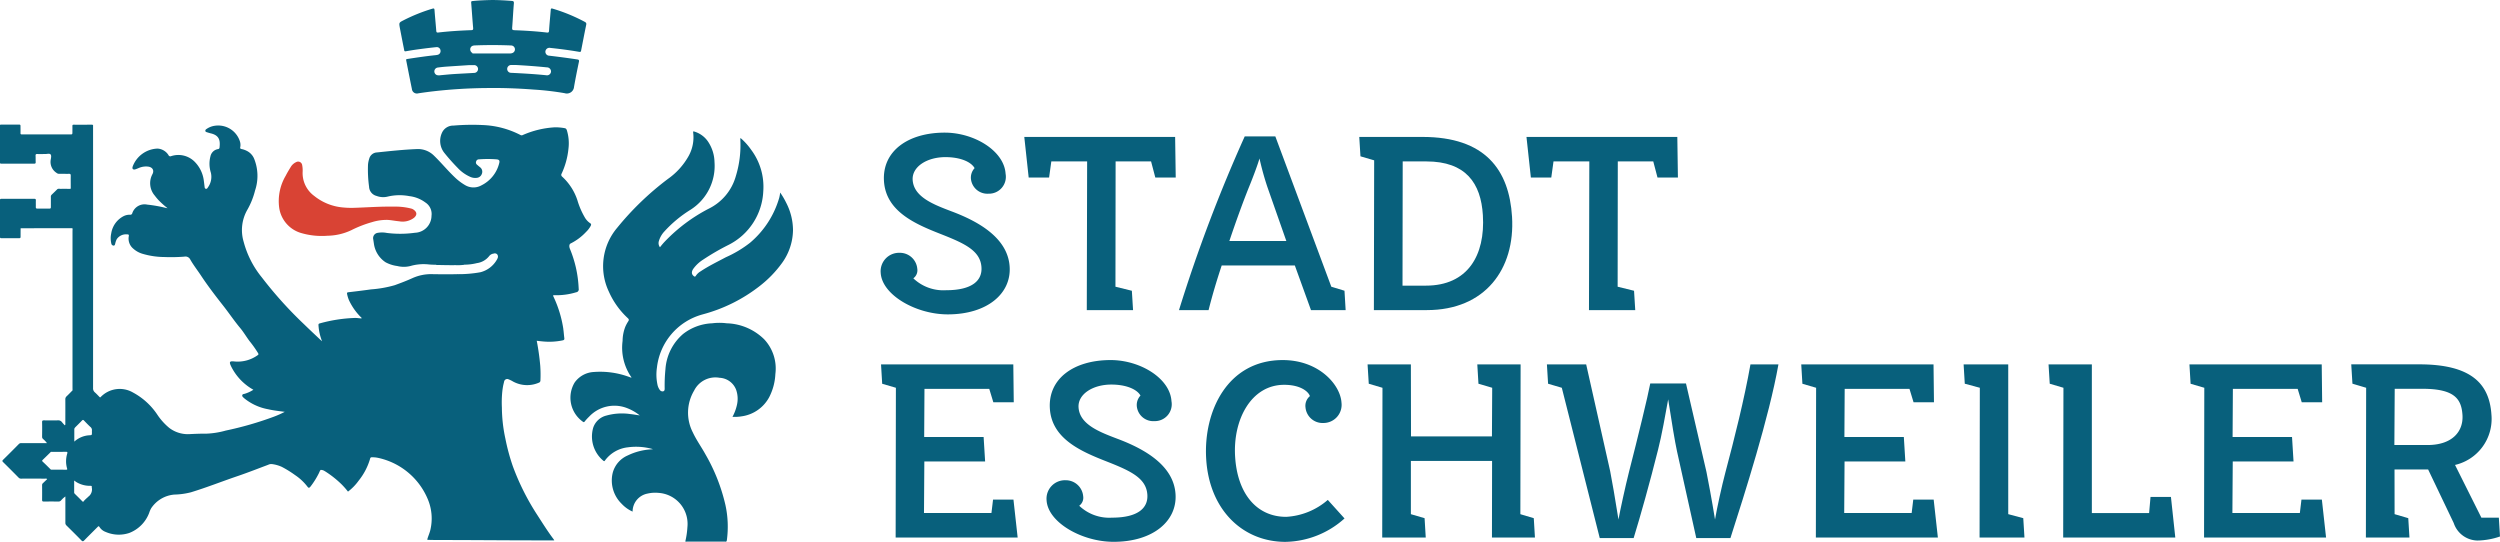
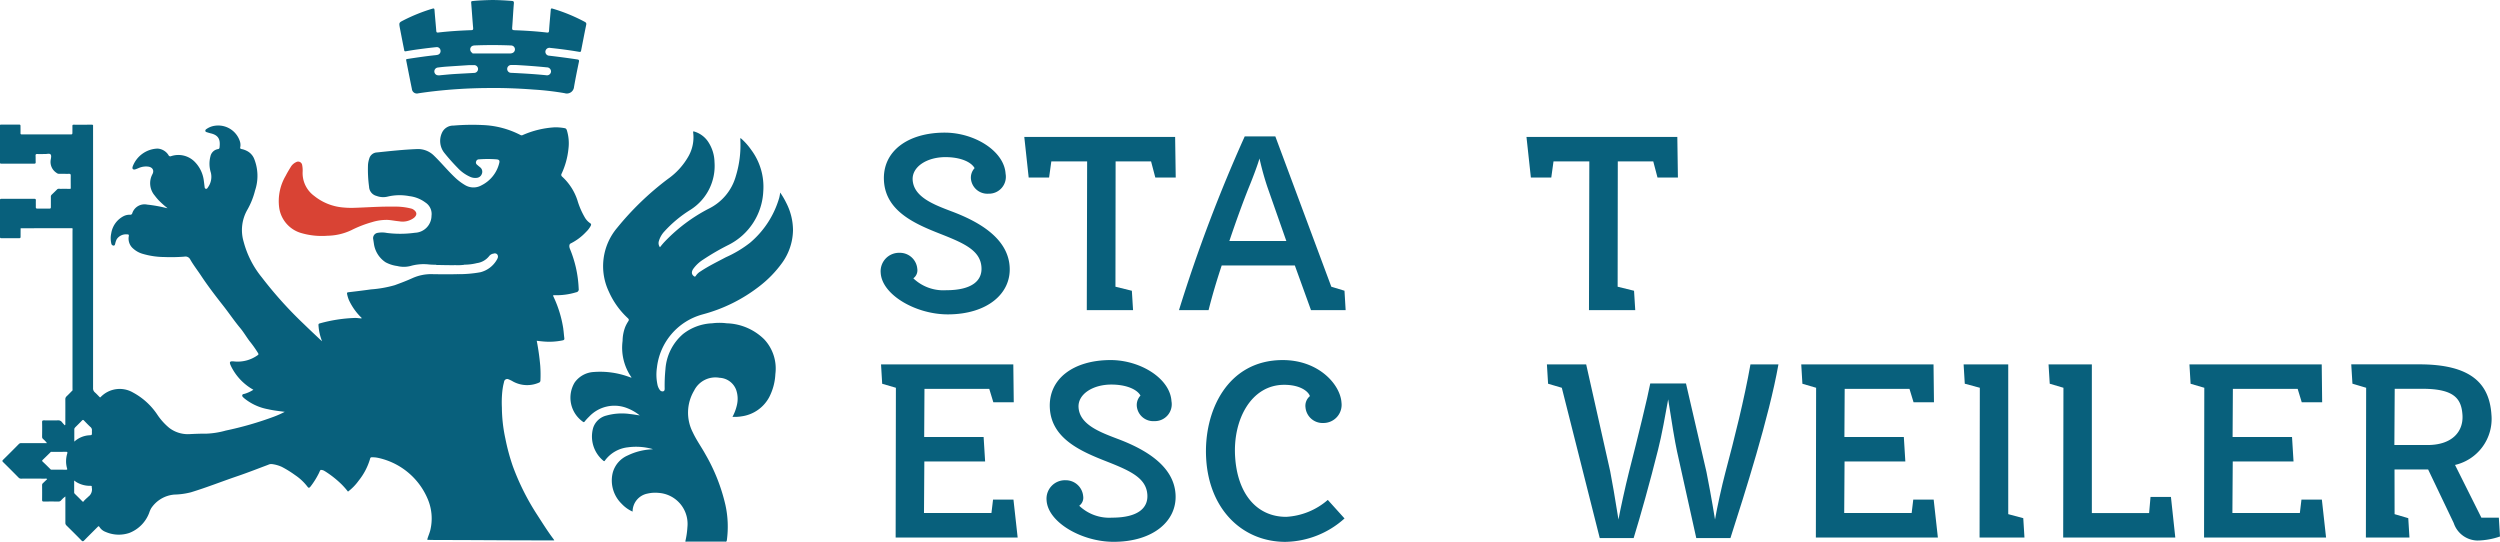
<svg xmlns="http://www.w3.org/2000/svg" width="293.999" height="63.72" viewBox="0 0 293.999 63.72">
  <defs>
    <clipPath id="clip-path">
      <path id="Pfad_126" data-name="Pfad 126" d="M0,34.21H294V-29.51H0Z" transform="translate(0 29.51)" fill="none" />
    </clipPath>
  </defs>
  <g id="Gruppe_174" data-name="Gruppe 174" transform="translate(0)" clip-path="url(#clip-path)">
    <g id="Gruppe_155" data-name="Gruppe 155" transform="translate(103.567 15.597)">
      <path id="Pfad_107" data-name="Pfad 107" d="M1.627,10.3A2.055,2.055,0,0,1,3.7,12.169,1.165,1.165,0,0,1,3.235,13.3,5.114,5.114,0,0,0,7.082,14.7c3.161,0,4.26-1.2,4.167-2.689C11.131,10.048,9.276,9.2,6.455,8.09,3.475,6.921,0,5.435-.217,1.861-.431-1.65,2.6-3.833,6.93-3.833c3.478,0,6.992,2.15,7.155,4.839a1.985,1.985,0,0,1-2.006,2.342,1.943,1.943,0,0,1-2.062-1.678A1.636,1.636,0,0,1,10.441.342c-.428-.76-1.722-1.294-3.43-1.294-2.183,0-3.95,1.136-3.854,2.685.125,2.025,2.519,2.91,4.591,3.7,3.363,1.261,6.616,3.223,6.815,6.513.2,3.161-2.659,5.595-7.276,5.595-3.765,0-7.73-2.3-7.888-4.868A2.168,2.168,0,0,1,1.627,10.3" transform="translate(0.605 3.833)" fill="#08607c" />
    </g>
    <g id="Gruppe_156" data-name="Gruppe 156" transform="translate(120.456 16.103)">
      <path id="Pfad_108" data-name="Pfad 108" d="M2.126,3.481h-2.4L-.791-1.295H16.948l.07,4.776h-2.4l-.5-1.9H9.948L9.93,16.319l1.929.476L12,19.07H6.559L6.6,1.582H2.388Z" transform="translate(0.791 1.295)" fill="#08607c" />
    </g>
    <g id="Gruppe_157" data-name="Gruppe 157" transform="translate(138.649 16.042)">
      <path id="Pfad_109" data-name="Pfad 109" d="M9.2,8.964,6.981,2.639A33.08,33.08,0,0,1,6.044-.742c-.207.727-.749,2.18-1.191,3.256C4.111,4.347,3.3,6.593,2.5,8.964ZM-3.423,17.092A178.21,178.21,0,0,1,4.307-3.335h3.6l6.583,17.676,1.549.472.136,2.279H12.1l-1.9-5.252H1.6C.984,13.707.512,15.289.055,17.092Z" transform="translate(3.423 3.335)" fill="#08607c" />
    </g>
    <g id="Gruppe_158" data-name="Gruppe 158" transform="translate(159.849 16.103)">
-       <path id="Pfad_110" data-name="Pfad 110" d="M5.712,12.746c4.9,0,6.992-3.54,6.7-8.287-.229-3.762-2-6.321-6.646-6.321H2.983L2.961,12.746ZM-.373-1.991l-1.612-.472-.14-2.279H5.306c7.368,0,10.2,3.858,10.536,9.393.372,6.133-3.157,10.972-10.016,10.972H-.406Z" transform="translate(2.125 4.742)" fill="#08607c" />
-     </g>
+       </g>
    <g id="Gruppe_159" data-name="Gruppe 159" transform="translate(179.513 16.103)">
      <path id="Pfad_111" data-name="Pfad 111" d="M2.126,3.481h-2.4L-.791-1.295H16.948l.07,4.776h-2.4l-.5-1.9H9.948L9.93,16.319l1.929.476L12,19.07H6.559L6.6,1.582H2.388Z" transform="translate(0.791 1.295)" fill="#08607c" />
    </g>
    <g id="Gruppe_160" data-name="Gruppe 160" transform="translate(103.609 42.85)">
      <path id="Pfad_112" data-name="Pfad 112" d="M3.723,2.1,3.69,7.758h6.989l.177,2.877H3.708L3.667,16.7H11.6l.188-1.578h2.4l.494,4.459H.334L.363,1.971-1.249,1.5-1.385-.78H14.171l.052,4.459h-2.4L11.342,2.1Z" transform="translate(1.385 0.78)" fill="#08607c" />
    </g>
    <g id="Gruppe_161" data-name="Gruppe 161" transform="translate(123.075 42.343)">
      <path id="Pfad_113" data-name="Pfad 113" d="M1.627,10.3A2.055,2.055,0,0,1,3.7,12.169,1.165,1.165,0,0,1,3.235,13.3,5.114,5.114,0,0,0,7.082,14.7c3.161,0,4.26-1.2,4.167-2.689C11.131,10.048,9.276,9.2,6.455,8.09,3.475,6.921,0,5.435-.217,1.861-.431-1.65,2.6-3.833,6.93-3.833c3.478,0,6.992,2.15,7.155,4.839a1.985,1.985,0,0,1-2.006,2.342,1.943,1.943,0,0,1-2.062-1.678A1.624,1.624,0,0,1,10.441.342c-.428-.76-1.722-1.294-3.43-1.294-2.183,0-3.95,1.136-3.854,2.685.125,2.025,2.519,2.91,4.591,3.7,3.363,1.261,6.616,3.223,6.815,6.513.2,3.161-2.659,5.595-7.276,5.595-3.765,0-7.73-2.3-7.888-4.868A2.168,2.168,0,0,1,1.627,10.3" transform="translate(0.605 3.833)" fill="#08607c" />
    </g>
    <g id="Gruppe_162" data-name="Gruppe 162" transform="translate(141.82 42.344)">
      <path id="Pfad_114" data-name="Pfad 114" d="M2.5,8.273c.269,4.426,2.585,7.085,6,7.085a8.133,8.133,0,0,0,4.9-1.991l1.966,2.18A10.629,10.629,0,0,1,8.422,18.3c-5.03,0-8.958-3.762-9.323-9.74C-1.247,2.93,1.611-3.078,8.094-3.078c4.271,0,6.786,2.91,6.915,5a2.136,2.136,0,0,1-2.132,2.4,2.016,2.016,0,0,1-2.1-1.833,1.467,1.467,0,0,1,.52-1.328C11.1.588,10.137-.168,8.271-.168,4.384-.168,2.23,3.94,2.5,8.273" transform="translate(0.929 3.078)" fill="#08607c" />
    </g>
    <g id="Gruppe_163" data-name="Gruppe 163" transform="translate(160.83 42.851)">
-       <path id="Pfad_115" data-name="Pfad 115" d="M9.5,1.658,9.364-.617h5.093L14.428,17l1.578.472.136,2.275H11.087l.015-9.01H1.553l0,6.262,1.612.472.136,2.275H-1.817l.03-17.61L-3.4,1.658l-.14-2.275H1.553l.015,8.471h9.518l.03-5.72Z" transform="translate(3.536 0.617)" fill="#08607c" />
-     </g>
+       </g>
    <g id="Gruppe_164" data-name="Gruppe 164" transform="translate(181.916 42.851)">
      <path id="Pfad_116" data-name="Pfad 116" d="M.1,1.658-.038-.617H4.579L7.4,11.937c.181.885.62,3.415.977,5.69.214-1.169.808-3.891,1.239-5.6,1.047-4.079,2.209-8.851,2.5-10.4h4.2l2.408,10.4c.177.856.645,3.352,1.007,5.6.232-1.361.8-3.953,1.21-5.5C22.027,8.046,23.17,3.491,23.9-.617h3.29c-1.106,6.229-3.972,15.209-5.646,20.427H17.527L15.259,9.595c-.218-.981-.664-3.636-1.036-6.1-.306,1.708-.778,4.333-1.188,5.915-.992,3.953-2.058,7.745-2.873,10.4H6.176L1.714,2.134Z" transform="translate(0.038 0.617)" fill="#08607c" />
    </g>
    <g id="Gruppe_165" data-name="Gruppe 165" transform="translate(211.826 42.85)">
      <path id="Pfad_117" data-name="Pfad 117" d="M3.723,2.1,3.69,7.758h6.989l.177,2.877H3.708L3.667,16.7H11.6l.188-1.578h2.4l.494,4.459H.334L.363,1.971-1.249,1.5-1.385-.78H14.171l.052,4.459h-2.4L11.342,2.1Z" transform="translate(1.385 0.78)" fill="#08607c" />
    </g>
    <g id="Gruppe_166" data-name="Gruppe 166" transform="translate(230.92 42.85)">
      <path id="Pfad_118" data-name="Pfad 118" d="M3.825,0l0,17.614,1.767.472.14,2.279H.454L.484,2.751l-1.77-.476L-1.423,0Z" transform="translate(1.423)" fill="#08607c" />
    </g>
    <g id="Gruppe_167" data-name="Gruppe 167" transform="translate(240.908 42.85)">
      <path id="Pfad_119" data-name="Pfad 119" d="M3.712,0l0,17.488h6.734l.166-1.9h2.4l.513,4.776H.341L.371,2.751l-1.612-.476L-1.381,0Z" transform="translate(1.381)" fill="#08607c" />
    </g>
    <g id="Gruppe_168" data-name="Gruppe 168" transform="translate(257.477 42.85)">
      <path id="Pfad_120" data-name="Pfad 120" d="M3.723,2.1,3.69,7.758h6.989l.177,2.877H3.708L3.667,16.7H11.6l.188-1.578h2.4l.494,4.459H.334L.363,1.971-1.249,1.5-1.385-.78H14.171l.052,4.459h-2.4L11.342,2.1Z" transform="translate(1.385 0.78)" fill="#08607c" />
    </g>
    <g id="Gruppe_169" data-name="Gruppe 169" transform="translate(276.506 42.85)">
      <path id="Pfad_121" data-name="Pfad 121" d="M6.532,6.913c2.939,0,4.234-1.612,4.119-3.511C10.533,1.474,9.7.3,5.938.3H2.681L2.641,6.913ZM2.667,15.042l1.608.472.14,2.279H-.708L-.678.179-2.29-.3l-.14-2.275h8c6.229,0,8.272,2.371,8.49,5.974A5.553,5.553,0,0,1,9.773,9.255l3.1,6.2h2.054l.136,2.213a8.479,8.479,0,0,1-2.659.476,2.993,2.993,0,0,1-2.781-2.054L6.613,9.79H2.659Z" transform="translate(2.43 2.572)" fill="#08607c" />
    </g>
    <g id="Gruppe_170" data-name="Gruppe 170" transform="translate(0 14.653)">
      <path id="Pfad_122" data-name="Pfad 122" d="M7.553,31.914a5.99,5.99,0,0,0-.5.472c-.052.111-.107.118-.2.026-.288-.3-.575-.579-.867-.867a.243.243,0,0,1-.074-.2c0-.443,0-.881,0-1.324.089-.033.114.037.155.081a3.088,3.088,0,0,0,1.763.505c.114,0,.173.026.155.148a.122.122,0,0,0,0,.052,1.054,1.054,0,0,1-.443,1.1M6.019,23.745c.273-.269.549-.542.815-.819.089-.092.144-.092.232,0,.243.254.487.509.745.749A.471.471,0,0,1,8,24.121a1.727,1.727,0,0,0,0,.2c0,.332,0,.325-.328.343a2.871,2.871,0,0,0-1.744.745c0-.516,0-.985,0-1.449a.268.268,0,0,1,.1-.21m-.926,3.05a3.065,3.065,0,0,0-.022,1.767c.026.081.033.144-.085.144-.6,0-1.195,0-1.8-.007-.022,0-.048-.033-.074-.052-.3-.3-.6-.6-.915-.892-.077-.074-.077-.122,0-.2.31-.3.612-.594.915-.892.048-.081.129-.055.2-.055.538,0,1.081,0,1.623-.007.155,0,.2.03.155.192M63.439,12.169a13.547,13.547,0,0,0-1.162-3.813c-.077-.162-.026-.177.118-.166a7.95,7.95,0,0,0,2.548-.343.345.345,0,0,0,.3-.424,13.7,13.7,0,0,0-.328-2.482,13.841,13.841,0,0,0-.7-2.2c-.118-.28-.085-.557.074-.631A6.312,6.312,0,0,0,66.113.747a2.86,2.86,0,0,0,.538-.7c.052-.107.1-.225-.048-.317a2.088,2.088,0,0,1-.671-.741A9.013,9.013,0,0,1,65.1-2.952a6.5,6.5,0,0,0-1.8-2.8.268.268,0,0,1-.059-.361,9.1,9.1,0,0,0,.8-2.925,5.2,5.2,0,0,0-.181-2.143c-.044-.14-.1-.247-.269-.273a6.035,6.035,0,0,0-1.151-.1,10.9,10.9,0,0,0-3.754.9.291.291,0,0,1-.3,0,10.491,10.491,0,0,0-4.407-1.165,25.893,25.893,0,0,0-3.467.063,1.441,1.441,0,0,0-1.357.87,2.259,2.259,0,0,0,.28,2.327,23.516,23.516,0,0,0,1.586,1.785,4.474,4.474,0,0,0,1.431,1.029,1.423,1.423,0,0,0,.789.136.7.7,0,0,0,.612-.465.66.66,0,0,0-.2-.778c-.129-.1-.254-.21-.38-.317a.325.325,0,0,1-.085-.38.322.322,0,0,1,.313-.236,13.474,13.474,0,0,1,2.113,0c.277.037.358.148.291.417a3.962,3.962,0,0,1-2.087,2.633,1.918,1.918,0,0,1-1.947-.03,6.381,6.381,0,0,1-1.228-.94c-.841-.8-1.575-1.7-2.4-2.5a2.669,2.669,0,0,0-2.047-.789c-1.564.063-3.124.232-4.68.395a.988.988,0,0,0-.907.741,3.2,3.2,0,0,0-.14.671,14.842,14.842,0,0,0,.125,2.622,1.158,1.158,0,0,0,.885,1.081,2.166,2.166,0,0,0,1.331.07,6.069,6.069,0,0,1,2.511-.048,3.931,3.931,0,0,1,1.9.752,1.607,1.607,0,0,1,.715,1.556,2.019,2.019,0,0,1-1.94,2,12.63,12.63,0,0,1-3.315.022A2.915,2.915,0,0,0,41.6.858a.627.627,0,0,0-.516.767c.026.162.048.325.074.483a3.131,3.131,0,0,0,1.376,2.209,3.967,3.967,0,0,0,1.368.439,3.176,3.176,0,0,0,1.556,0A5.635,5.635,0,0,1,47.5,4.56a7.154,7.154,0,0,0,.933.044.4.4,0,0,0,.114.03c.734.011,1.471.033,2.209.022a6.119,6.119,0,0,0,.937-.03A.393.393,0,0,0,51.8,4.6a6.092,6.092,0,0,0,1.46-.181,2.225,2.225,0,0,0,1.471-.848.775.775,0,0,1,.509-.273.386.386,0,0,1,.409.077.428.428,0,0,1,.059.461.825.825,0,0,1-.1.2A3.1,3.1,0,0,1,53.681,5.49a14.247,14.247,0,0,1-2.714.225c-.97.026-1.936.015-2.906,0a5.334,5.334,0,0,0-2.364.465c-.679.31-1.379.575-2.08.83a13.44,13.44,0,0,1-2.784.494c-.892.125-1.785.236-2.681.339-.159.018-.166.089-.144.207a3.926,3.926,0,0,0,.221.727,6.982,6.982,0,0,0,1.494,2.087c0,.059-.059.055-.107.052-.218-.018-.439-.052-.66-.052a17.486,17.486,0,0,0-4.164.642c-.133.033-.159.1-.148.229a6.071,6.071,0,0,0,.424,1.873c-.125-.111-.2-.17-.266-.236-.612-.579-1.232-1.158-1.837-1.748a47.039,47.039,0,0,1-4.99-5.536,11.12,11.12,0,0,1-2.135-4.193,4.8,4.8,0,0,1,.435-3.747,8.957,8.957,0,0,0,.911-2.275,5.382,5.382,0,0,0-.118-3.751,1.785,1.785,0,0,0-.881-.918,2.163,2.163,0,0,0-.579-.2c-.125-.026-.207-.07-.162-.229a1.364,1.364,0,0,0-.037-.656A2.679,2.679,0,0,0,22.4-11.729a2.258,2.258,0,0,0-.907.361c-.081.055-.166.114-.155.232s.122.14.21.17c.159.048.313.1.472.133.992.251,1.077.87.988,1.641a.193.193,0,0,1-.177.2,1.085,1.085,0,0,0-.892.845,3.471,3.471,0,0,0,.052,1.94,2.1,2.1,0,0,1-.354,1.722c-.052.085-.125.2-.251.159s-.125-.159-.14-.266c-.033-.262-.063-.524-.1-.782A3.808,3.808,0,0,0,20-7.584a2.7,2.7,0,0,0-2.685-.579A.23.23,0,0,1,17-8.292a1.632,1.632,0,0,0-1.28-.76,3.235,3.235,0,0,0-2.925,2.106c-.03.1-.059.221.022.3s.21.063.325.022.229-.085.339-.133a2.161,2.161,0,0,1,1.128-.177c.509.066.741.435.513.881a2.231,2.231,0,0,0,.269,2.53,6,6,0,0,0,.527.62,11.05,11.05,0,0,0,.977.863c-.114-.018-.17-.026-.225-.041a16.087,16.087,0,0,0-2.176-.384A1.517,1.517,0,0,0,12.742-1.44a.229.229,0,0,1-.254.166,1.594,1.594,0,0,0-.715.144,2.743,2.743,0,0,0-1.5,2.036,2.684,2.684,0,0,0,.007,1.2.283.283,0,0,0,.262.251c.148.007.17-.133.2-.243a2.084,2.084,0,0,1,.177-.509,1.3,1.3,0,0,1,1.2-.568c.2-.011.251.048.214.232a1.532,1.532,0,0,0,.538,1.453,2.8,2.8,0,0,0,1.088.6A9.16,9.16,0,0,0,16.5,3.7a20.153,20.153,0,0,0,2.36-.044.629.629,0,0,1,.679.291c.384.686.87,1.3,1.3,1.951.8,1.21,1.682,2.357,2.574,3.492.682.863,1.294,1.781,2,2.629.413.487.734,1.047,1.117,1.56A12.908,12.908,0,0,1,27.538,15c.066.118.07.173-.066.258a4.021,4.021,0,0,1-2.722.723c-.561-.066-.634.044-.384.568a6.378,6.378,0,0,0,2.622,2.759,3.962,3.962,0,0,1-1,.468c-.111.037-.288.03-.31.184s.118.24.218.336a.332.332,0,0,1,.037.033A6.2,6.2,0,0,0,28.714,21.6c.631.148,1.272.214,1.962.306a10.889,10.889,0,0,1-1.3.579,39.338,39.338,0,0,1-5.635,1.623,9.75,9.75,0,0,1-2.4.369c-.59-.011-1.18.018-1.77.044A3.611,3.611,0,0,1,17.1,23.8a7.193,7.193,0,0,1-1.424-1.586,7.973,7.973,0,0,0-2.854-2.585,3.106,3.106,0,0,0-3.776.52c-.074.1-.118.044-.173-.011-.173-.177-.339-.358-.524-.52a.611.611,0,0,1-.214-.513q.006-15.323,0-30.639c0-.059,0-.118,0-.173.015-.118-.026-.155-.148-.155-.7,0-1.412.007-2.117,0-.133,0-.17.041-.166.17.007.262,0,.524,0,.786,0,.133-.026.188-.173.188q-2.882-.006-5.764,0c-.129,0-.17-.037-.166-.166.007-.273,0-.542,0-.815,0-.118-.022-.177-.159-.177-.708.007-1.412.007-2.121,0-.125,0-.148.055-.144.166q0,2.13,0,4.26c0,.125.037.173.17.17,1.287,0,2.578,0,3.865,0,.148,0,.181-.055.173-.188-.011-.24,0-.476-.011-.715-.015-.177.03-.243.221-.232.313.018.627,0,.937,0,.2,0,.465-.085.594.037s.066.395.037.59a1.525,1.525,0,0,0,.668,1.586.474.474,0,0,0,.306.118c.387-.007.771.007,1.158,0,.177-.007.218.055.214.225-.007.443,0,.885,0,1.328,0,.074.022.151-.037.214-.38,0-.76-.011-1.143,0-.133,0-.273-.048-.4.044-.221.218-.443.435-.668.649a.327.327,0,0,0-.089.266c0,.395,0,.789,0,1.184,0,.136-.041.184-.181.181Q2.3-2,1.6-1.993c-.148,0-.2-.037-.2-.192.011-.254-.007-.509.007-.763.007-.166-.048-.2-.207-.2q-1.908.006-3.817,0c-.148,0-.2.03-.2.188q.006,2.13,0,4.26c0,.133.033.188.177.188q1.034-.011,2.069,0c.144,0,.184-.048.181-.184,0-.328,0-.656.007-.985Q2.65.31,5.68.308c.015.018.033.037.048.055,0,.1-.011.2-.011.3V18.936c0,.148,0,.3.007.443-.232.232-.457.472-.7.7a.454.454,0,0,0-.151.365c.007.937,0,1.87,0,2.807,0,.07.037.148-.066.24-.114-.125-.236-.247-.339-.384a.535.535,0,0,0-.472-.2c-.542.015-1.084.011-1.626,0-.162,0-.232.03-.229.214.015.572.007,1.147,0,1.722a.327.327,0,0,0,.111.254,2.92,2.92,0,0,1,.461.487c-1.025,0-2.017,0-3.013,0a.374.374,0,0,0-.3.114q-.918.935-1.848,1.848c-.111.111-.1.166,0,.269.612.6,1.224,1.217,1.829,1.829a.368.368,0,0,0,.277.118c.944-.007,1.888,0,2.832,0,.074,0,.162-.041.243.063-.159.151-.317.306-.479.457a.3.3,0,0,0-.114.251c.007.575.007,1.151,0,1.722,0,.155.048.2.2.2q.874-.011,1.748,0a.372.372,0,0,0,.277-.129,2.871,2.871,0,0,1,.513-.468c0,1.051,0,2.065,0,3.083A.412.412,0,0,0,5,35.262c.59.583,1.18,1.165,1.759,1.759.133.14.207.136.339,0,.516-.531,1.044-1.047,1.564-1.571.085-.089.14-.14.229,0a1.425,1.425,0,0,0,.7.568,3.875,3.875,0,0,0,2.81.129,4.065,4.065,0,0,0,2.334-2.364,2.789,2.789,0,0,1,.232-.535,3.628,3.628,0,0,1,2.722-1.612,8.6,8.6,0,0,0,1.955-.269c1.877-.572,3.7-1.3,5.558-1.929,1.188-.406,2.353-.867,3.529-1.306a.8.8,0,0,1,.42-.085,4.047,4.047,0,0,1,1.176.328,12.408,12.408,0,0,1,1.564.97,6.124,6.124,0,0,1,1.453,1.357c.136.184.21.173.369-.018a9.422,9.422,0,0,0,.985-1.578c.066-.129.118-.321.218-.372a.815.815,0,0,1,.472.151,1.4,1.4,0,0,1,.125.074,11.845,11.845,0,0,1,1.833,1.46,8.934,8.934,0,0,1,.767.87,5.973,5.973,0,0,0,1.25-1.283,7.427,7.427,0,0,0,1.353-2.593.178.178,0,0,1,.2-.162,3.205,3.205,0,0,1,.73.066A8.2,8.2,0,0,1,47.5,32.183a5.854,5.854,0,0,1,.3,3.61c-.085.369-.247.708-.35,1.069-.052.107.081.1.129.1.395.011.756.015,1.147.018h.28c3.563,0,7.132.037,10.695.041h2.666a.712.712,0,0,0-.085-.151c-.679-.9-1.265-1.84-1.877-2.788a28.473,28.473,0,0,1-2.9-5.761,24.383,24.383,0,0,1-.885-3.275,17.731,17.731,0,0,1-.409-3.64,12.907,12.907,0,0,1,.041-1.811c.037-.358.07-.546.118-.808.033-.136.063-.277.1-.413a.37.37,0,0,1,.535-.288,3.2,3.2,0,0,1,.505.247,3.458,3.458,0,0,0,3.035.151.274.274,0,0,0,.2-.273,14.916,14.916,0,0,0-.022-1.722,28.294,28.294,0,0,0-.413-2.939c.269.03.516.059.767.081a7.747,7.747,0,0,0,2.279-.129c.151-.03.221-.089.2-.262-.052-.358-.066-.719-.122-1.077" transform="translate(2.81 11.873)" fill="#08607c" />
    </g>
    <g id="Gruppe_171" data-name="Gruppe 171" transform="translate(67.07 15.449)">
      <path id="Pfad_123" data-name="Pfad 123" d="M11.324,15.691a18.642,18.642,0,0,0,6.734-3.341A13.225,13.225,0,0,0,20.713,9.6a6.754,6.754,0,0,0,1.261-3.821,7.083,7.083,0,0,0-.808-3.234,8.911,8.911,0,0,0-.7-1.188c-.022.148-.033.243-.052.339s-.041.21-.07.31a10.859,10.859,0,0,1-3.426,5.259,13.524,13.524,0,0,1-2.84,1.7c-1,.535-2.017,1.022-2.961,1.652a1.687,1.687,0,0,0-.557.513c-.1.173-.173.118-.277.033-.243-.2-.266-.479-.048-.819a4.187,4.187,0,0,1,1.158-1.092,28.1,28.1,0,0,1,2.995-1.737,7.429,7.429,0,0,0,4.09-6.306,7.26,7.26,0,0,0-1.438-4.9A7.287,7.287,0,0,0,15.812-5.05c-.022.037-.033.048-.033.063,0,.041,0,.081,0,.122a12.366,12.366,0,0,1-.531,4.3,6.086,6.086,0,0,1-3.172,3.813A19.537,19.537,0,0,0,6.983,7.032a7.675,7.675,0,0,0-.653.76A.8.8,0,0,1,6.2,7.065a2.822,2.822,0,0,1,.656-1.143A14.379,14.379,0,0,1,9.937,3.37a6.1,6.1,0,0,0,2.806-5.595,4.462,4.462,0,0,0-.653-2.239A2.978,2.978,0,0,0,10.416-5.8c-.1-.03-.21-.1-.181.111a4.517,4.517,0,0,1-.527,2.733A8.157,8.157,0,0,1,7.259-.241,34.007,34.007,0,0,0,1.281,5.52a6.983,6.983,0,0,0-.963,7.49A9.459,9.459,0,0,0,2.55,16.13c.129.125.159.21.048.369a4.509,4.509,0,0,0-.328.6,4.643,4.643,0,0,0-.336,1.7A6.1,6.1,0,0,0,2.9,22.978c.026.041.081.077.063.14a.094.094,0,0,1-.026.007c-.059-.022-.122-.048-.184-.066a9.821,9.821,0,0,0-4.2-.6A2.949,2.949,0,0,0-3.7,23.69a3.46,3.46,0,0,0,.963,4.617c.089.066.14.07.214-.026a5.745,5.745,0,0,1,.516-.564,4.076,4.076,0,0,1,4.429-1.025,5.5,5.5,0,0,1,1.53.874c-.4-.059-.756-.122-1.114-.159a6.783,6.783,0,0,0-2.8.173A2.186,2.186,0,0,0-1.518,29,3.7,3.7,0,0,0-.323,32.9c.122.092.148.018.2-.055A3.862,3.862,0,0,1,2.532,31.32a7.171,7.171,0,0,1,2.759.155,1.392,1.392,0,0,1,.21.066c-.1.007-.136.007-.21.018a7.21,7.21,0,0,0-2.74.708A3.083,3.083,0,0,0,.761,34.363,3.827,3.827,0,0,0,1.835,37.97a3.929,3.929,0,0,0,1.276.907A2.151,2.151,0,0,1,4.862,36.76a4.017,4.017,0,0,1,1.294-.085,3.655,3.655,0,0,1,3.4,4.027,9.446,9.446,0,0,1-.229,1.6c-.033.2.122.092.177.1q2.218.006,4.437,0c.074,0,.166.052.218-.048a.686.686,0,0,0,.037-.114,11.925,11.925,0,0,0-.162-4.108,21.486,21.486,0,0,0-2.368-6.008c-.476-.863-1.055-1.663-1.471-2.556a5.07,5.07,0,0,1,.148-4.916,2.791,2.791,0,0,1,2.991-1.512,2.192,2.192,0,0,1,1.947,1.4,3.194,3.194,0,0,1,.089,1.84,5.366,5.366,0,0,1-.513,1.353,4.9,4.9,0,0,0,1.077-.059,4.346,4.346,0,0,0,3.256-2.283A6.576,6.576,0,0,0,19.9,22.7a5.027,5.027,0,0,0-1.313-4.083,6.553,6.553,0,0,0-4.414-1.885,6.726,6.726,0,0,0-1.7,0h0a5.935,5.935,0,0,0-3.426,1.258,5.981,5.981,0,0,0-2.073,4.134,19.28,19.28,0,0,0-.092,2.261c0,.136,0,.3-.17.347a.391.391,0,0,1-.406-.166,1.566,1.566,0,0,1-.273-.627,5.644,5.644,0,0,1-.059-2.006,7.32,7.32,0,0,1,5.351-6.24" transform="translate(4.213 5.838)" fill="#08607c" />
    </g>
    <g id="Gruppe_172" data-name="Gruppe 172" transform="translate(46.966 0)">
      <path id="Pfad_124" data-name="Pfad 124" d="M6,5.58c.207,0,.38,0,.549,0a.459.459,0,1,1,.022.918c-.8.048-1.6.085-2.408.136-.52.033-1.044.089-1.567.136a.871.871,0,0,1-.413-.015.46.46,0,0,1,.1-.889c.358-.048.715-.085,1.077-.111C4.25,5.694,5.142,5.639,6,5.58M6.116,3.6c.085-.254.28-.325.538-.336q2.135-.083,4.271.007a.459.459,0,0,1,.1.9c-.048.015-.1.026-.14.041a.243.243,0,0,0-.1-.022.964.964,0,0,1,.1.022q-2.213,0-4.429,0c-.037,0-.074-.011-.114-.015,0,0,0-.015,0-.022a.08.08,0,0,1,.015-.018.489.489,0,0,1-.24-.564m9,2.253a.482.482,0,0,1,.483.513.474.474,0,0,1-.568.413c-1.376-.14-2.759-.218-4.142-.284a.453.453,0,0,1-.443-.465.462.462,0,0,1,.479-.454c.188,0,.376,0,.564,0,1.213.066,2.419.155,3.625.277M-2.178,1.2c.166.859.332,1.719.505,2.578.018.1.018.207.192.177.564-.1,1.132-.188,1.7-.262.634-.085,1.269-.162,1.9-.225a.437.437,0,0,1,.487.391.452.452,0,0,1-.376.52,2.059,2.059,0,0,1-.218.033C.9,4.529-.2,4.691-1.3,4.861c-.118.015-.155.052-.129.17.221,1.117.439,2.235.668,3.352A.589.589,0,0,0-.013,8.9c.656-.1,1.317-.188,1.977-.262a59.5,59.5,0,0,1,6.063-.361c1.862-.026,3.725.041,5.583.184a33.4,33.4,0,0,1,3.588.42.85.85,0,0,0,1.11-.752c.173-.981.369-1.962.575-2.939.041-.2-.022-.251-.2-.277-1.1-.166-2.194-.31-3.293-.439a.462.462,0,0,1-.45-.505.473.473,0,0,1,.564-.413c1.14.122,2.279.269,3.411.465.148.026.2-.011.225-.151.2-1.014.391-2.025.6-3.035.041-.188-.03-.262-.173-.343A20.173,20.173,0,0,0,15.8-1.058c-.181-.055-.221-.007-.232.162-.066.811-.148,1.619-.2,2.427-.011.214-.089.24-.269.218-1.265-.148-2.534-.225-3.8-.273-.251-.011-.284-.081-.266-.31.074-.948.118-1.9.2-2.847.018-.225-.059-.269-.254-.288-.745-.059-1.49-.1-2.279-.107-.745.015-1.534.041-2.316.122-.129.015-.184.041-.173.188.081.992.144,1.98.232,2.969.015.2-.018.262-.232.269-1.287.044-2.574.125-3.854.273-.177.022-.236-.007-.251-.2C2.041.731,1.96-.077,1.9-.888c-.015-.188-.07-.221-.251-.166A20.319,20.319,0,0,0-1.747.31c-.535.277-.535.28-.435.867a.063.063,0,0,1,0,.026" transform="translate(2.233 2.076)" fill="#08607c" />
    </g>
    <g id="Gruppe_173" data-name="Gruppe 173" transform="translate(32.762 19.004)">
      <path id="Pfad_125" data-name="Pfad 125" d="M1.861,6.1a8.626,8.626,0,0,0,3.2.35,6.8,6.8,0,0,0,2.8-.653A13.439,13.439,0,0,1,10.3,4.849a5.8,5.8,0,0,1,1.811-.262c.454.022.907.125,1.361.162a2.215,2.215,0,0,0,1.767-.413c.457-.4.277-.756-.151-1.014a.913.913,0,0,0-.207-.074,7.459,7.459,0,0,0-2.017-.221c-1.615-.03-3.227.1-4.82.144a10.41,10.41,0,0,1-1.324-.063A6.238,6.238,0,0,1,3.506,1.774a3.328,3.328,0,0,1-1.372-2.8,3.257,3.257,0,0,0-.052-.826.478.478,0,0,0-.712-.354,1.436,1.436,0,0,0-.616.542C.541-1.317.327-.966.142-.6a5.871,5.871,0,0,0-.76,3.776A3.634,3.634,0,0,0,1.861,6.1" transform="translate(0.692 2.269)" fill="#d94334" />
    </g>
  </g>
</svg>